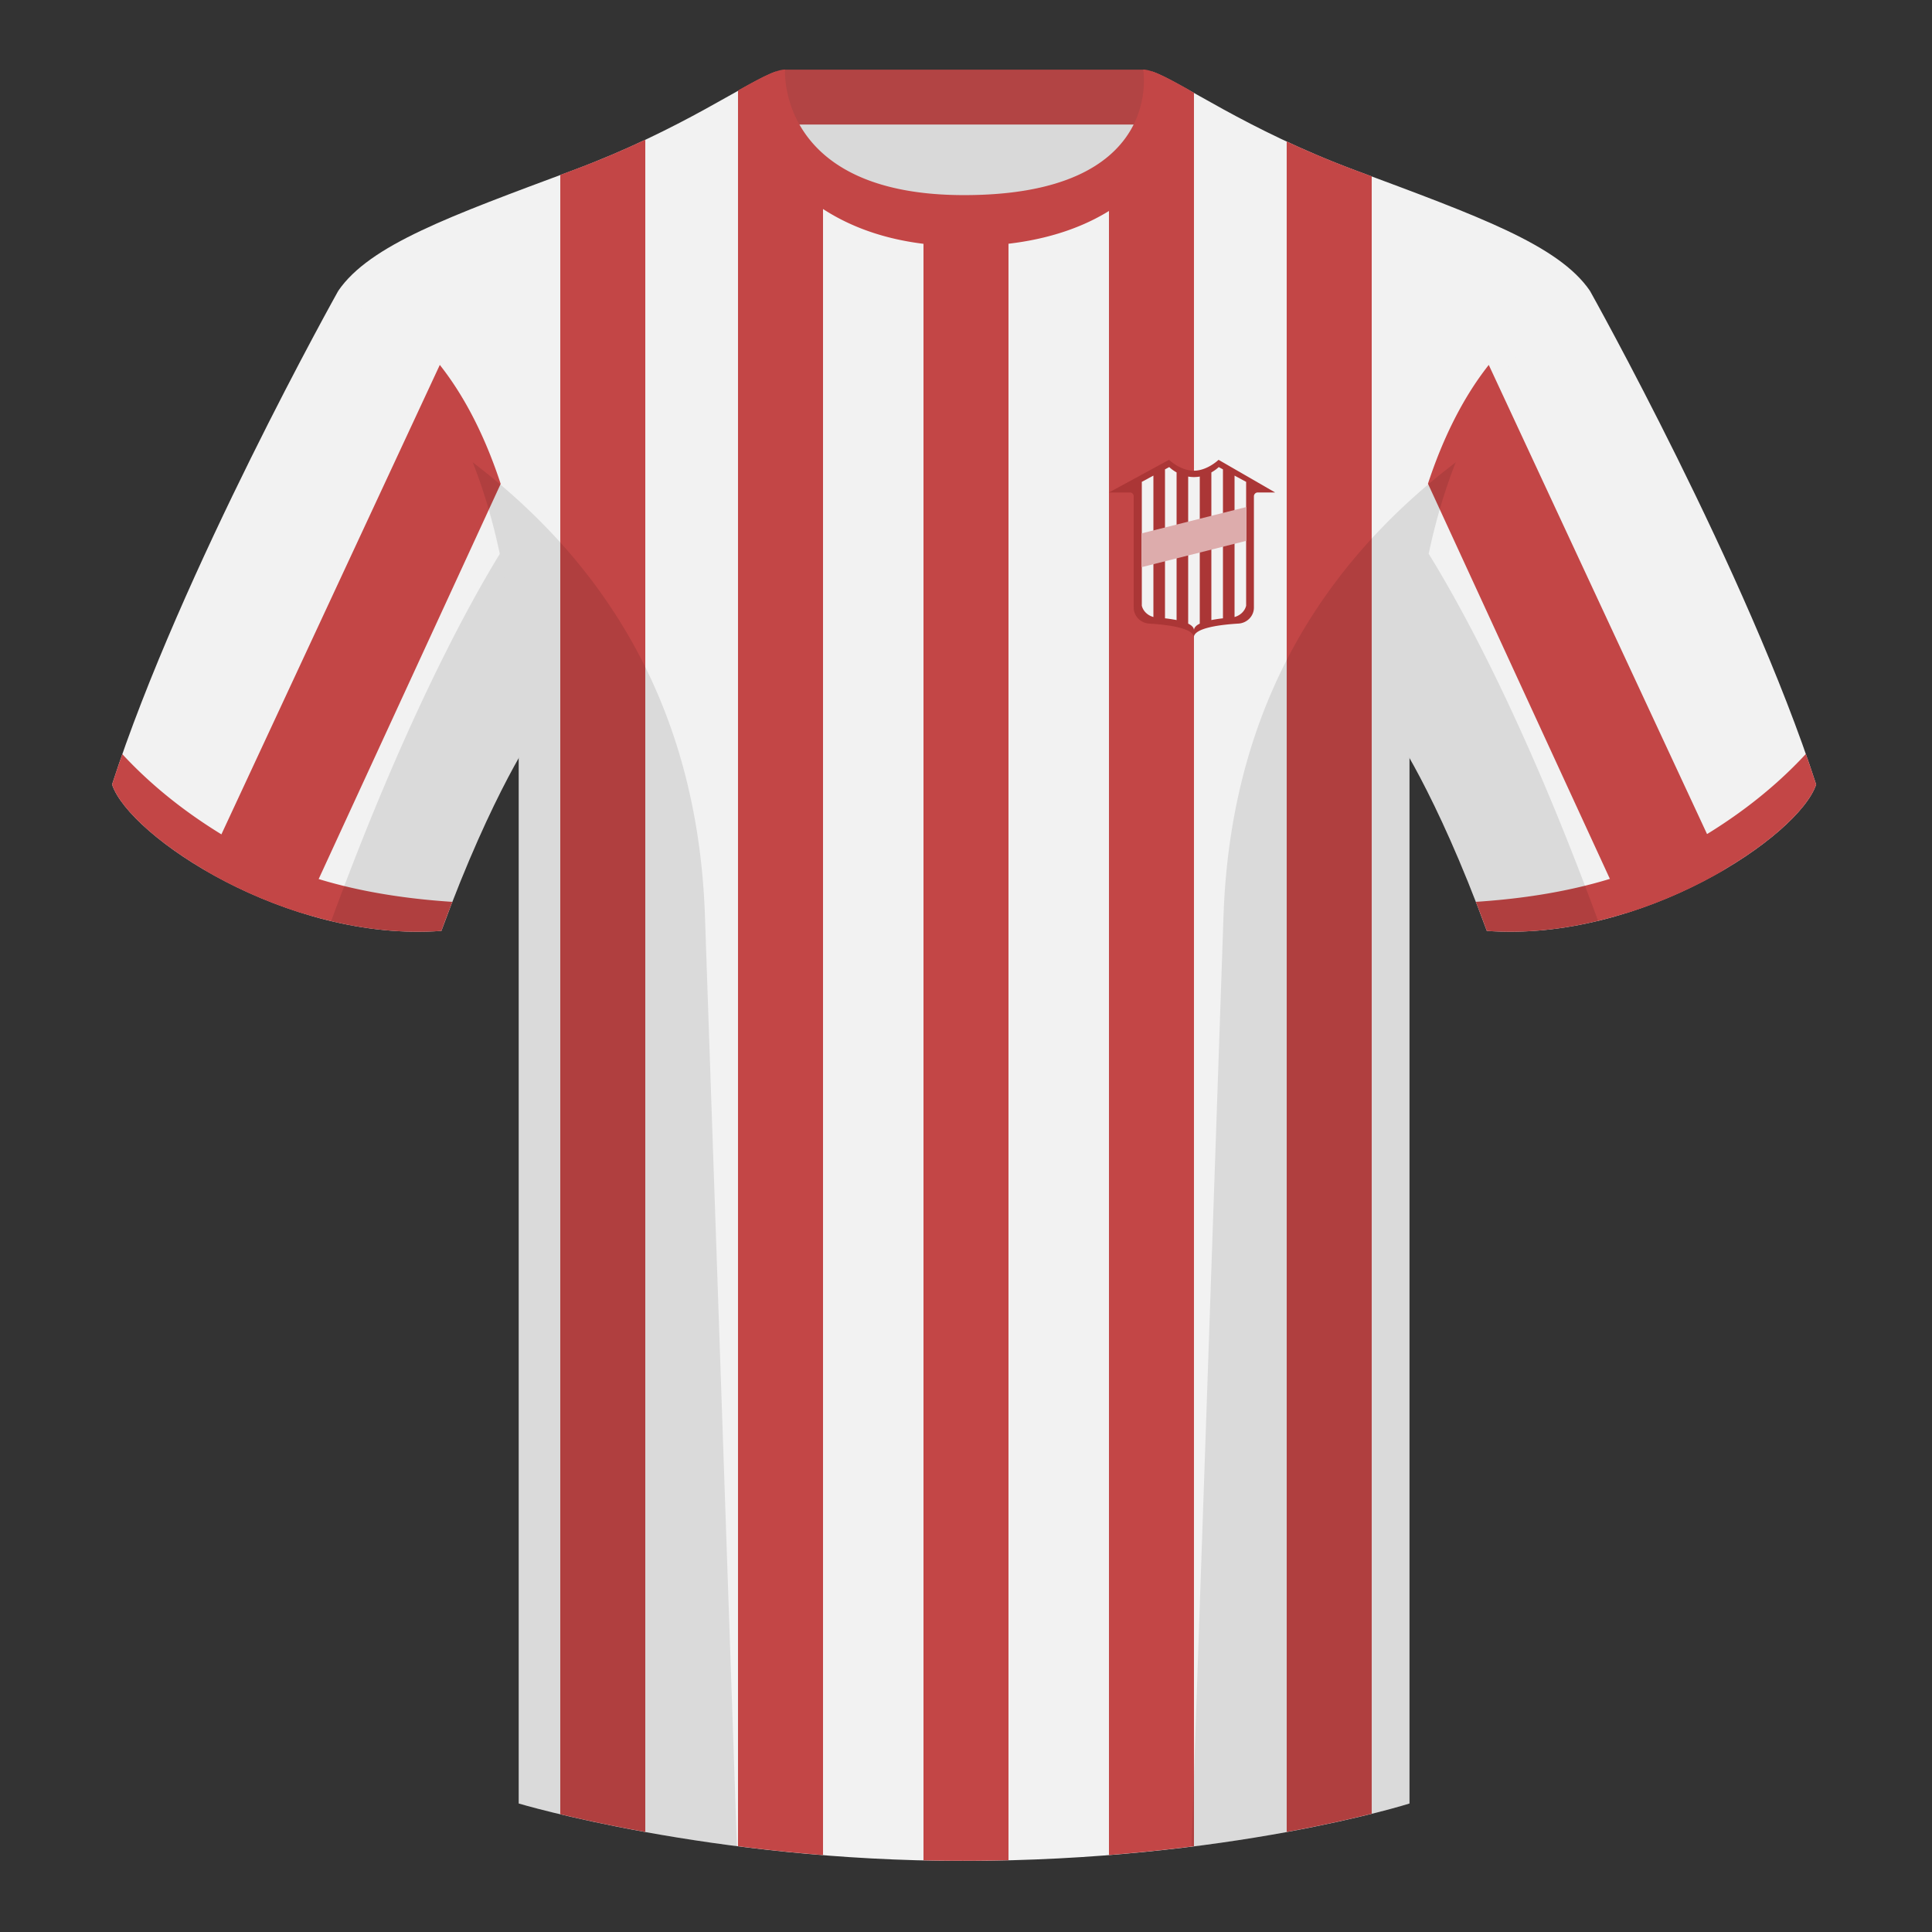
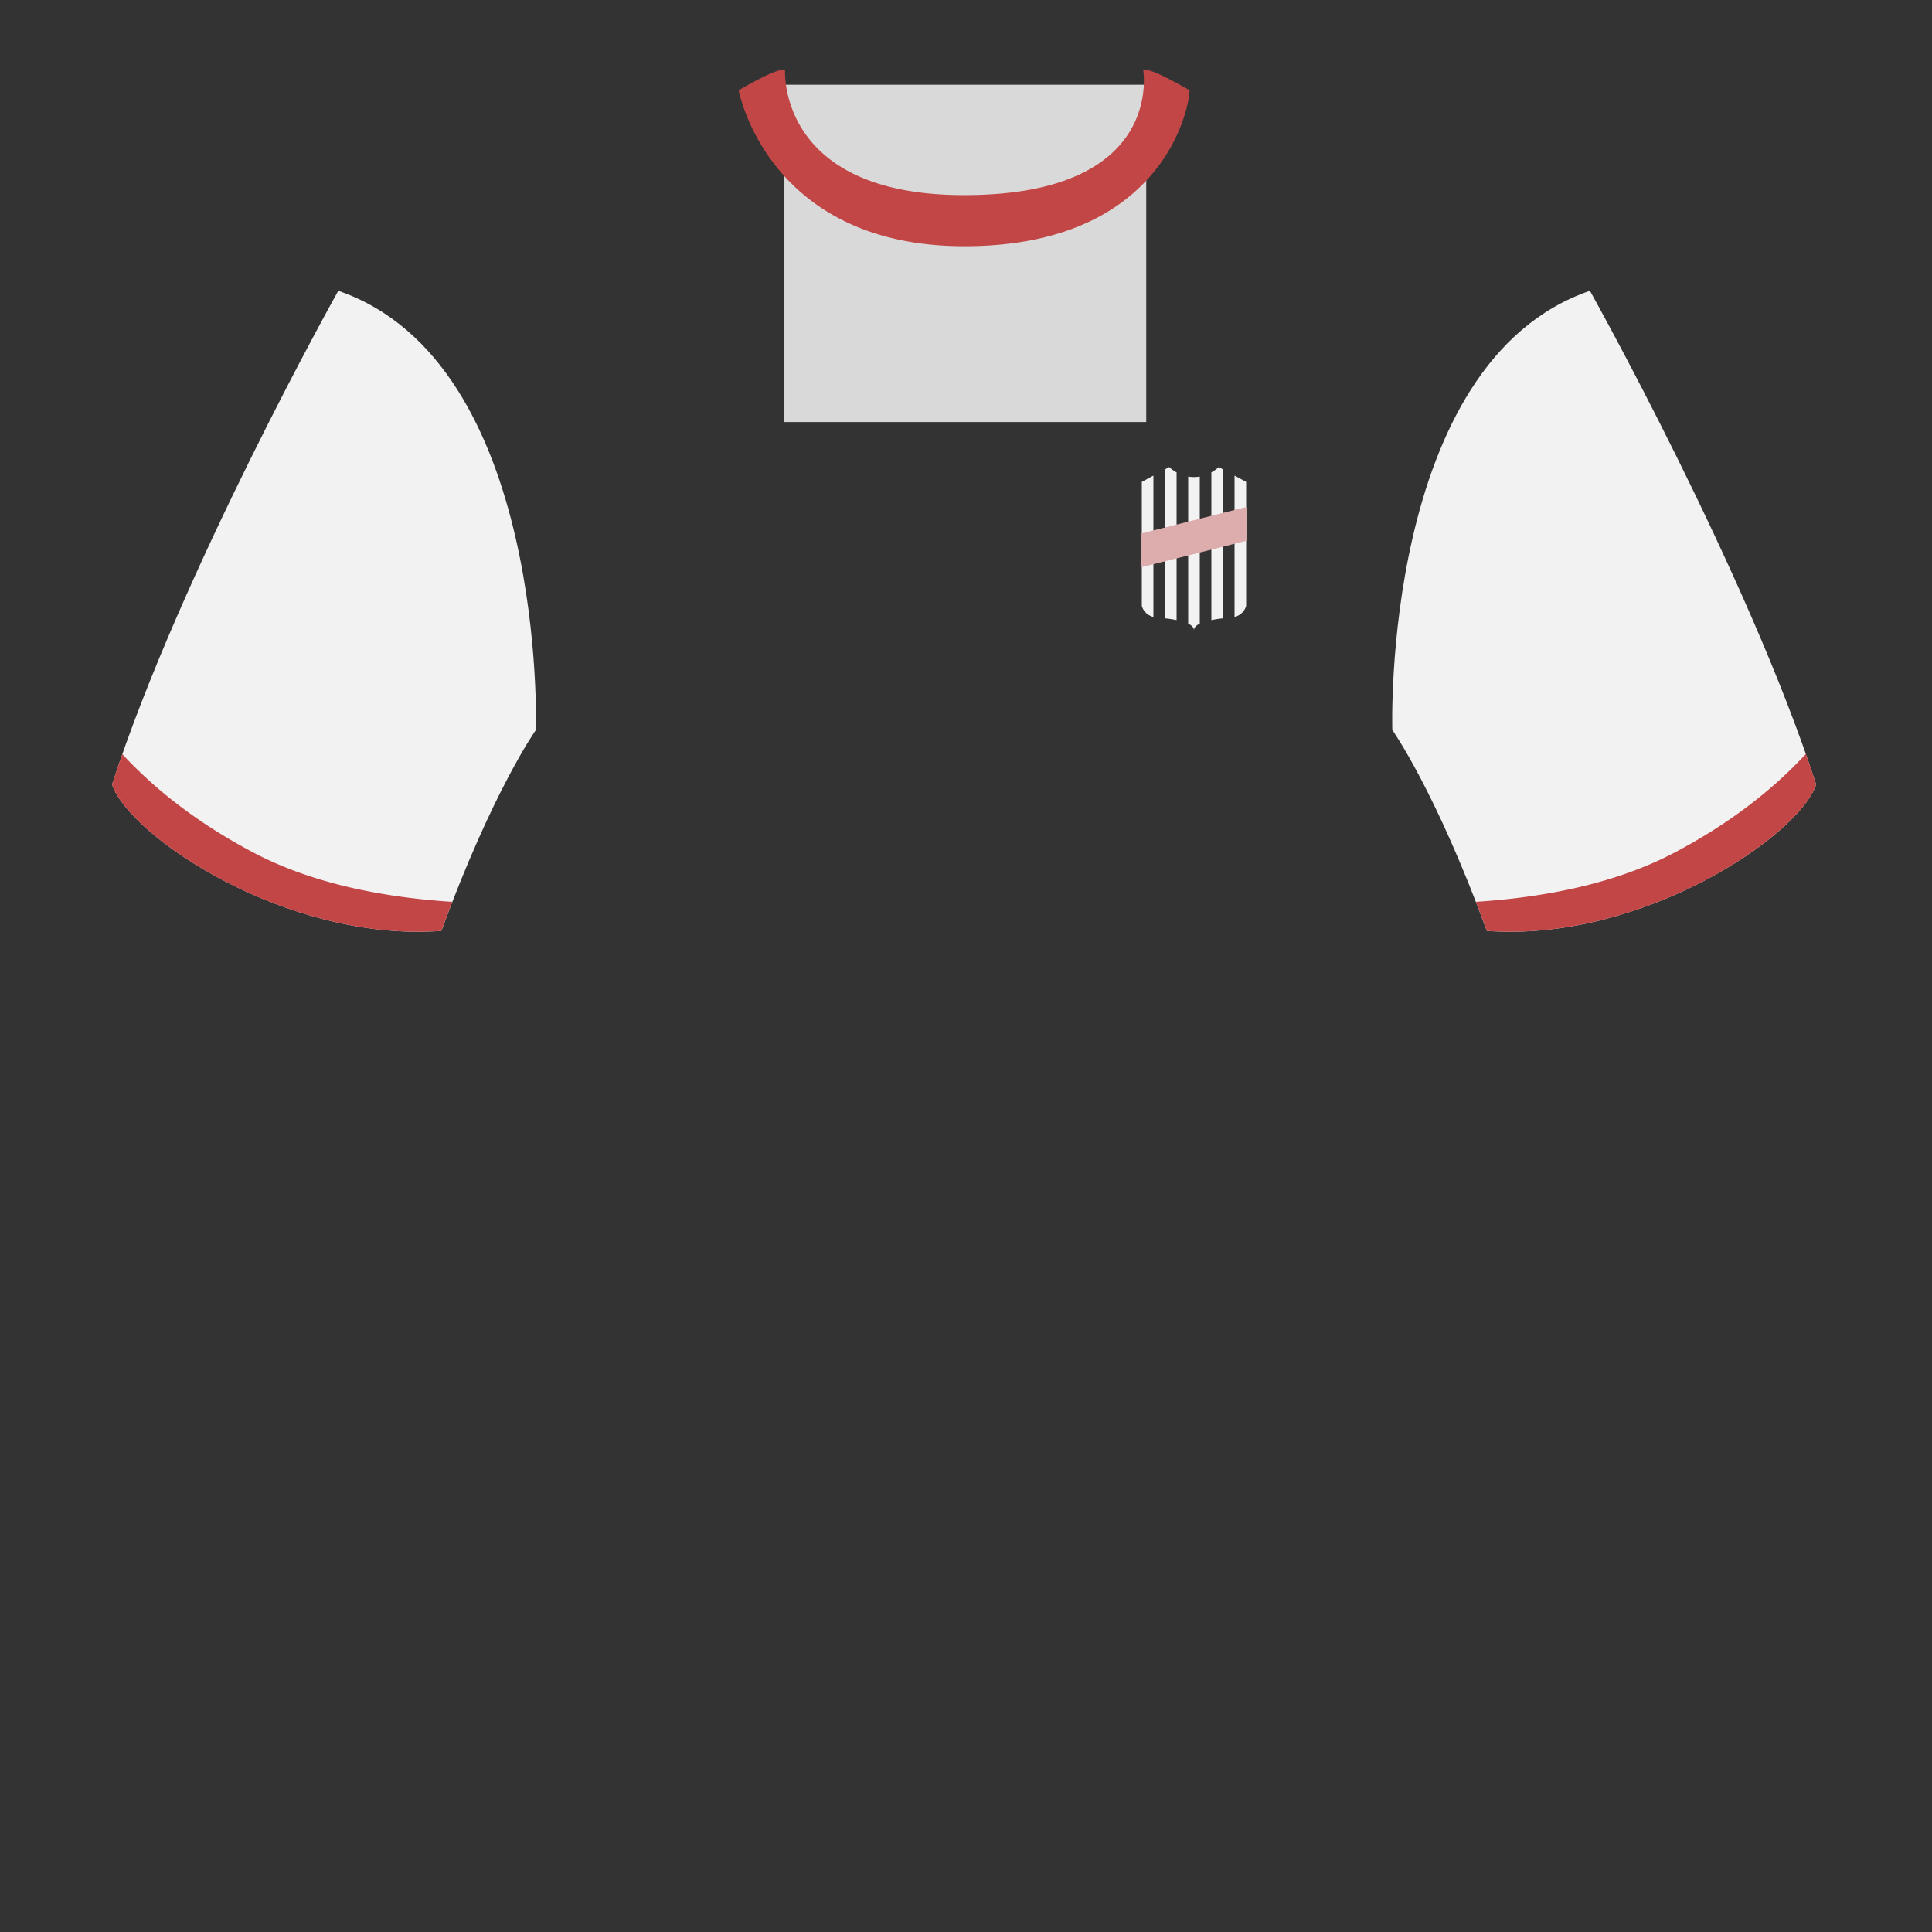
<svg xmlns="http://www.w3.org/2000/svg" width="500" height="500" viewBox="0 0 500 500" fill="none">
  <rect x="0" y="0" width="500" height="500" fill="#333333" stroke="none" />
  <path fill-rule="evenodd" clip-rule="evenodd" d="M203.003 109.223h93.644V21.928h-93.644v87.295z" fill="#D9D9D9" />
-   <path fill-rule="evenodd" clip-rule="evenodd" d="M202.864 32.228h93.458v-14.2h-93.458v14.2z" fill="#B24444" />
  <path fill-rule="evenodd" clip-rule="evenodd" d="M87.547 75.258S46.785 148.058 29 203.029c4.445 13.375 45.208 40.861 85.232 37.885 13.34-36.399 24.46-52 24.46-52s2.963-95.085-51.145-113.655zm323.925 0s40.763 72.8 58.548 127.77c-4.445 13.375-45.208 40.861-85.232 37.885-13.34-36.399-24.46-52-24.46-52s-2.963-95.085 51.144-113.655z" fill="#F2F2F2" />
-   <path fill-rule="evenodd" clip-rule="evenodd" d="M249.511 57.703c-50.082 0-47.798-39.47-48.743-39.14-7.516 2.618-24.132 14.936-52.438 25.494-31.873 11.886-52.626 19.316-60.783 31.2 11.115 8.915 46.695 28.971 46.695 120.346v271.14s49.657 14.855 114.885 14.855c68.929 0 115.648-14.855 115.648-14.855v-271.14c0-91.375 35.58-111.43 46.699-120.346-8.156-11.885-28.909-19.315-60.782-31.2-28.36-10.576-44.982-22.919-52.478-25.508-.927-.32 4.177 39.154-48.703 39.154z" fill="#F2F2F2" />
-   <path fill-rule="evenodd" clip-rule="evenodd" d="M167 36.153v437.946c-9.044-1.638-16.499-3.273-22-4.587V45.27l3.333-1.242A241.34 241.34 0 00167 36.153zm45.997 9.69v434.25a473.763 473.763 0 01-22-2.294V23.47c4.197-2.358 7.429-4.12 9.775-4.937.601-.21-.106 15.713 12.225 27.31zm48 11.13V481.42c-3.876.096-7.834.147-11.867.147-3.422 0-6.801-.041-10.133-.119V57.026c3.221.42 6.718.647 10.517.647 4.179 0 7.996-.247 11.483-.7zm48-32.96v453.799a469.758 469.758 0 01-22 2.261V46.089c12.511-11.62 10.626-27.776 11.22-27.572 2.525.873 6.085 2.852 10.78 5.497zm46 21.618v423.757c-5.351 1.336-12.781 3.025-22 4.717V36.608a240.939 240.939 0 0017.698 7.42l4.302 1.603zM113.823 94.44c7.056 8.939 12.121 19.735 15.753 30.786L78.378 236.38a123.158 123.158 0 01-25.39-11.185L113.823 94.44zm271.468 0l60.834 130.755a123.16 123.16 0 01-25.38 11.182l-51.192-111.198c3.631-11.035 8.691-21.813 15.738-30.739z" fill="#C34646" />
  <path fill-rule="evenodd" clip-rule="evenodd" d="M467.35 195.13a337.992 337.992 0 012.668 7.899c-4.445 13.375-45.208 40.86-85.232 37.885a423.236 423.236 0 00-2.836-7.519c20.795-1.358 37.993-5.637 51.595-12.837 13.428-7.109 24.696-15.585 33.805-25.428zm-435.695.04c9.103 9.827 20.36 18.291 33.772 25.391 13.611 7.206 30.824 11.486 51.639 12.841a423.042 423.042 0 00-2.834 7.516c-40.024 2.975-80.787-24.51-85.232-37.885a339.518 339.518 0 012.655-7.863zM307.851 23.345c-5.772-3.24-9.728-5.345-12.007-5.345 0 0 5.881 32.495-46.336 32.495-48.52 0-46.335-32.495-46.335-32.495-2.28 0-6.236 2.105-12.003 5.345 0 0 7.369 40.38 58.403 40.38 51.479 0 58.278-35.895 58.278-40.38z" fill="#C34646" />
-   <path fill-rule="evenodd" clip-rule="evenodd" d="M413.584 238.323c-9.287 2.238-19.064 3.316-28.797 2.592-8.198-22.369-15.558-36.883-20.013-44.748v270.577s-21.102 6.71-55.866 11.111l-.544-.06c1.88-54.795 5.722-166.47 8.276-240.705 2.055-59.755 31.085-95.29 60.099-117.44-2.675 6.781-5.072 14.606-6.999 23.667 7.354 11.852 24.435 42.069 43.83 94.964l.014.042zM190.717 477.795c-34.248-4.401-56.476-11.051-56.476-11.051V196.172c-4.456 7.867-11.814 22.379-20.01 44.743-9.633.716-19.309-.332-28.51-2.523a1.01 1.01 0 01.02-.097c19.376-52.848 36.305-83.066 43.609-94.944-1.929-9.075-4.328-16.912-7.006-23.701 29.014 22.15 58.043 57.685 60.099 117.44 2.554 74.235 6.395 185.91 8.276 240.705h-.002z" fill="#000" fill-opacity=".1" />
-   <path fill-rule="evenodd" clip-rule="evenodd" d="M287 127.449L302.553 119s2.888 2.816 6.404 2.816 6.405-2.816 6.405-2.816L330 127.449h-4.489a1 1 0 00-1 1v28.796c0 2.209-1.789 4.005-3.994 4.137-4.608.275-11.56 1.108-11.56 3.618 0-2.51-6.951-3.343-11.559-3.618-2.205-.132-3.994-1.928-3.994-4.137v-28.796a1 1 0 00-1-1H287z" fill="#AB3636" />
  <path d="M298.5 123.087l-3 1.616v32.055c.34 1.403 1.512 2.52 3 2.924v-36.595zm6 37.388a34.784 34.784 0 00-3-.453V121.47l1.1-.592s.689.706 1.9 1.38v38.217zm6 .922c-.92.448-1.5 1.013-1.5 1.726 0-.713-.58-1.278-1.5-1.726v-38.063a8.77 8.77 0 003 0v38.063zm6-1.375a34.784 34.784 0 00-3 .453v-38.217c1.211-.674 1.9-1.38 1.9-1.38l1.1.592v38.552zm6-3.264c-.34 1.403-1.512 2.52-3 2.924v-36.595l3 1.616v32.055z" fill="#F2F2F2" />
  <path d="M295.4 146.793v-8.747l27.2-6.842v8.747l-27.2 6.842z" fill="#DDACAC" />
</svg>